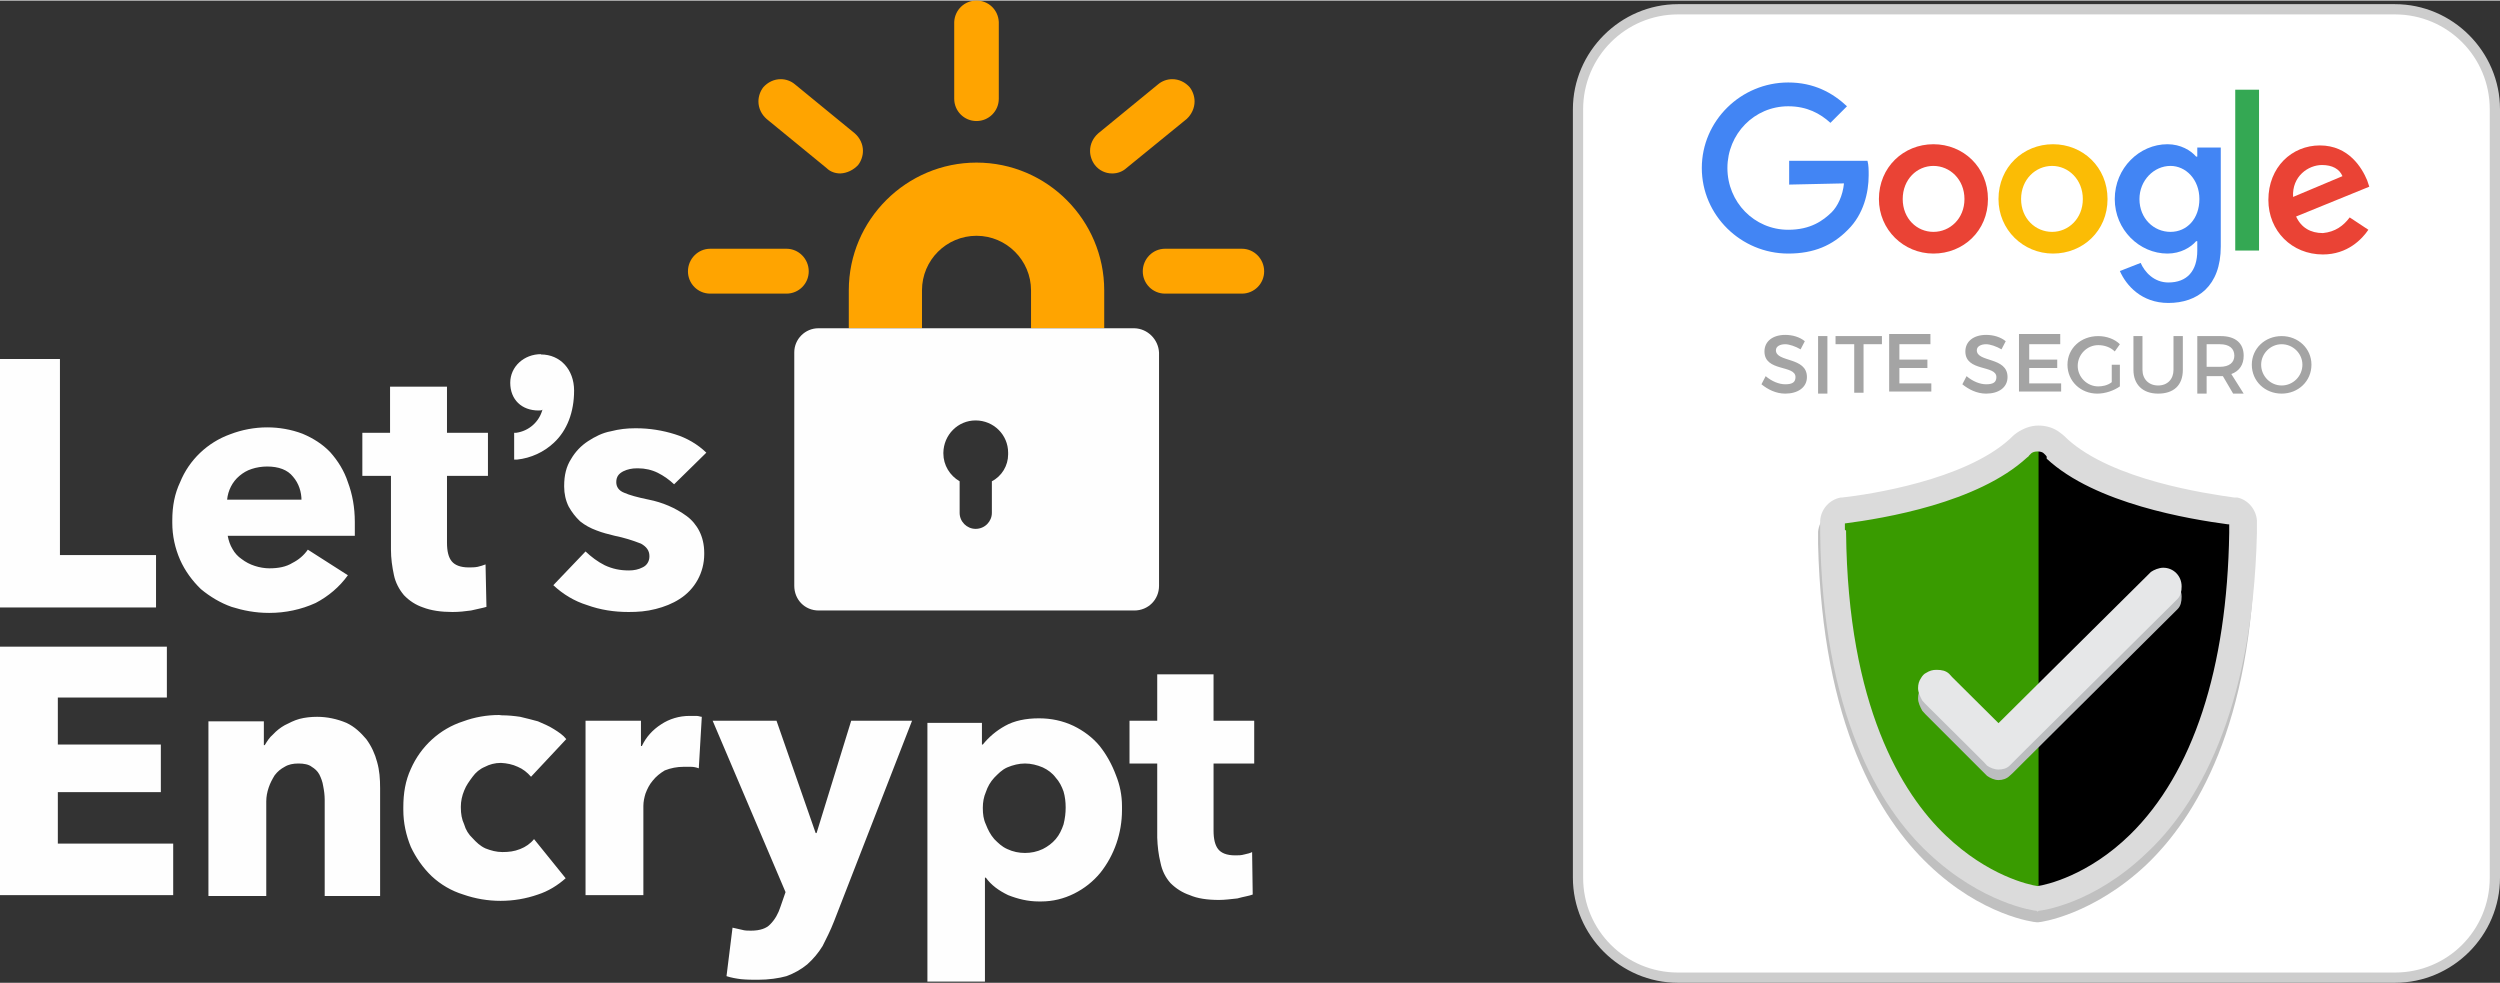
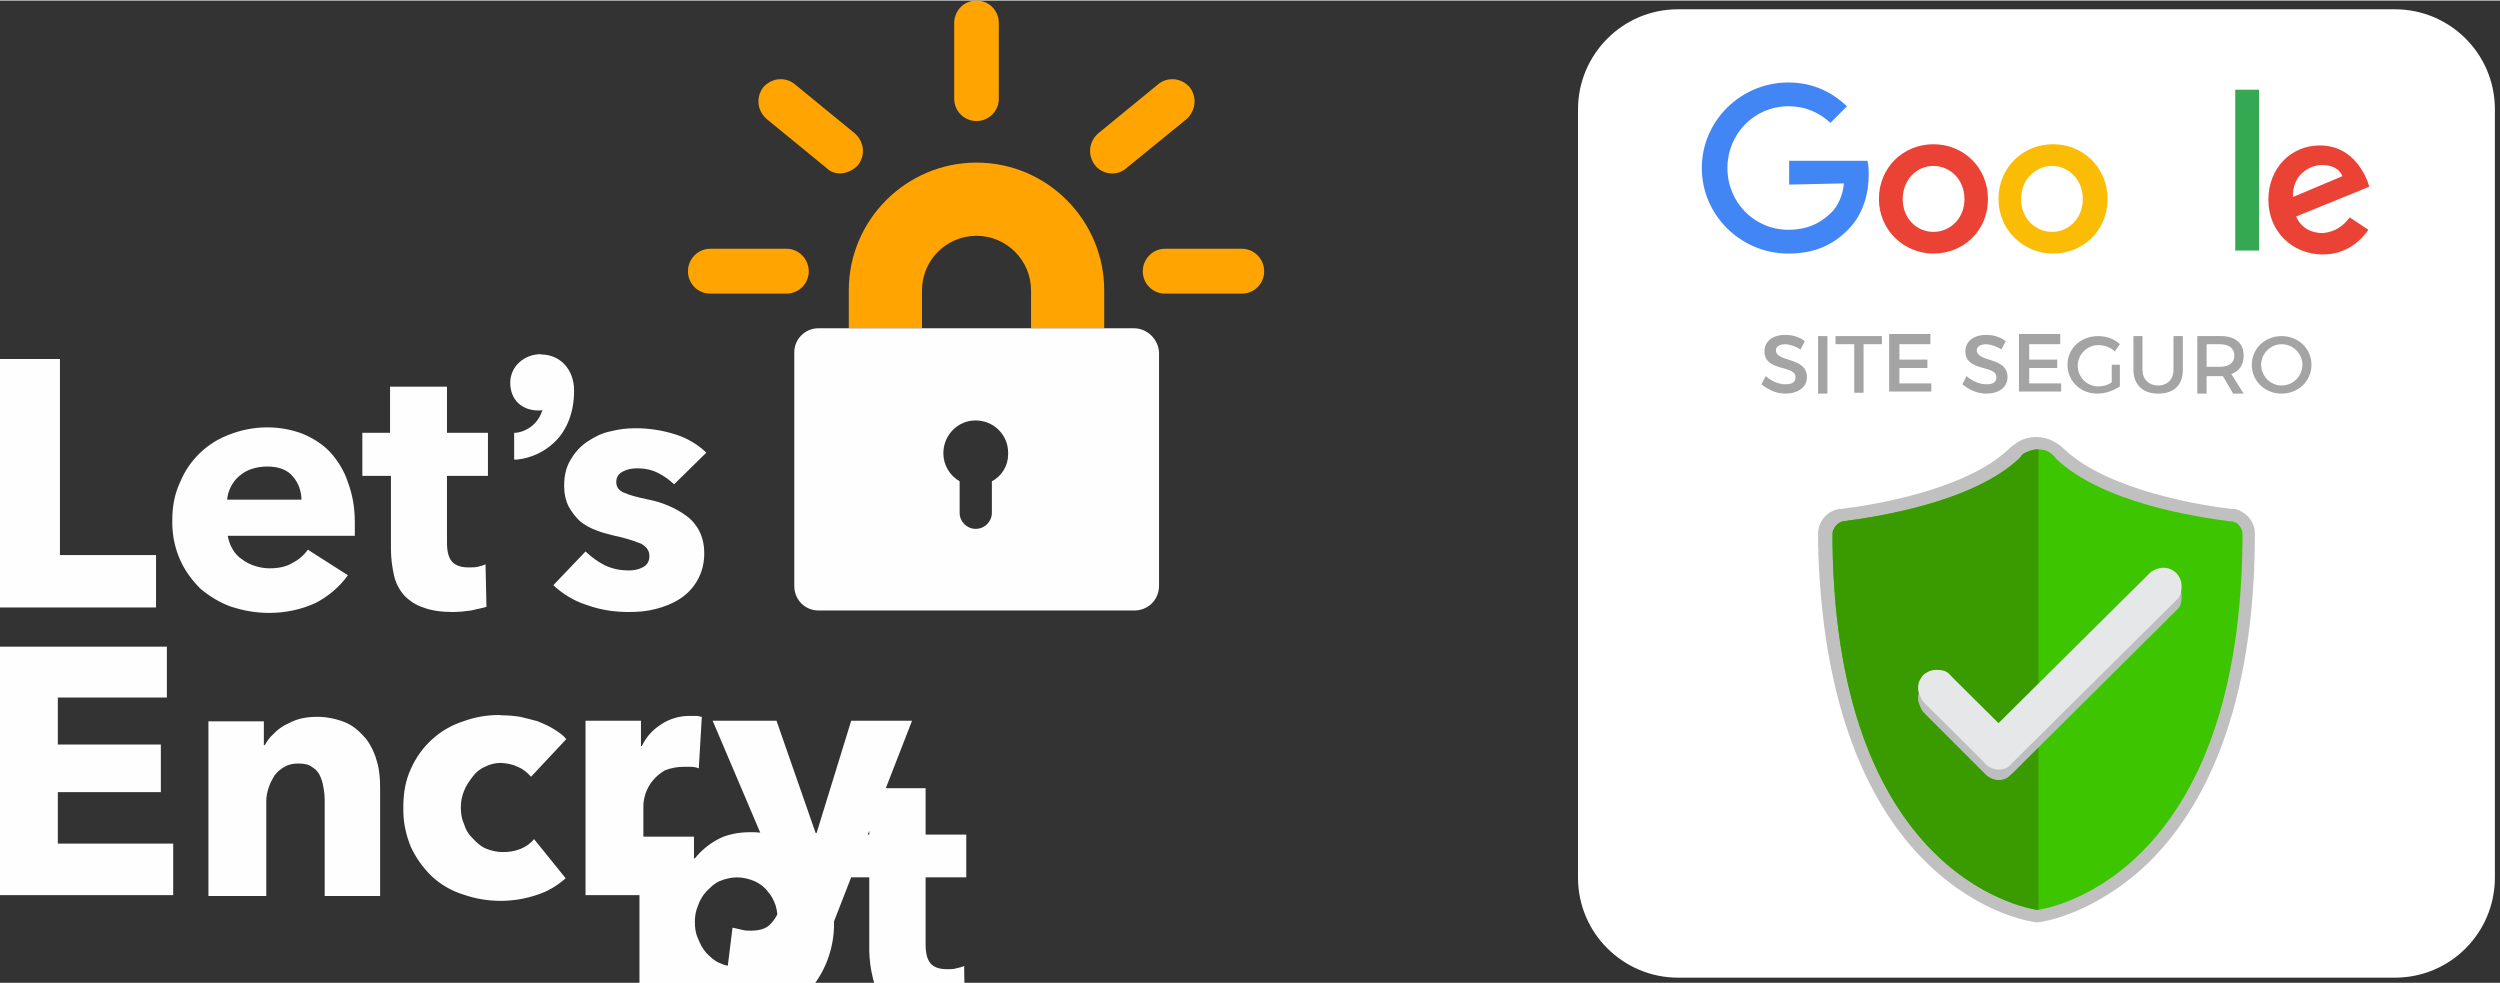
<svg xmlns="http://www.w3.org/2000/svg" xml:space="preserve" width="300px" height="118px" version="1.1" style="shape-rendering:geometricPrecision; text-rendering:geometricPrecision; image-rendering:optimizeQuality; fill-rule:evenodd; clip-rule:evenodd" viewBox="0 0 83 32.61">
  <rect x="0" y="0" width="83" height="32.61" fill="#333333" stroke="none" />
  <defs>
    <style type="text/css"> .fil11 {fill:black;fill-rule:nonzero} .fil7 {fill:#34A853;fill-rule:nonzero} .fil12 {fill:#399B00;fill-rule:nonzero} .fil10 {fill:#3DC500;fill-rule:nonzero} .fil6 {fill:#4285F4;fill-rule:nonzero} .fil8 {fill:#A4A4A4;fill-rule:nonzero} .fil14 {fill:#BCBEC0;fill-rule:nonzero} .fil3 {fill:#CDCDCD;fill-rule:nonzero} .fil13 {fill:#DBDBDB;fill-rule:nonzero} .fil15 {fill:#E6E7E8;fill-rule:nonzero} .fil4 {fill:#EA4335;fill-rule:nonzero} .fil5 {fill:#FBBC05;fill-rule:nonzero} .fil1 {fill:#FEFEFE;fill-rule:nonzero} .fil0 {fill:#FFA400;fill-rule:nonzero} .fil2 {fill:white;fill-rule:nonzero} .fil9 {fill:#303030;fill-rule:nonzero;fill-opacity:0.302} </style>
  </defs>
  <g id="Camada_x0020_1">
    <g id="_2892063334240">
      <path class="fil0" d="M36.66 10.88l-2.43 0 0 -1.26c0,-0.99 -0.81,-1.81 -1.81,-1.81 -1,0 -1.81,0.81 -1.81,1.81l0 1.26 -2.43 0 0 -1.26c0,-2.35 1.92,-4.24 4.24,-4.24 2.35,0 4.24,1.92 4.24,4.24l0 1.26 0 0z" />
      <path class="fil1" d="M37.66 10.88l-10.48 0c0,0 0,0 -0.01,0 -0.44,0 -0.8,0.36 -0.8,0.8 0,0.01 0,0.01 0,0.01l0 7.74c0,0.46 0.35,0.82 0.81,0.82l10.48 0c0.46,0 0.82,-0.36 0.82,-0.82l0 -7.74c-0.02,-0.44 -0.38,-0.8 -0.82,-0.81l0 0zm-4.73 5.08l0 1.05c0,0.28 -0.23,0.53 -0.54,0.53 -0.29,0 -0.53,-0.24 -0.53,-0.53l0 -1.05c-0.33,-0.19 -0.54,-0.54 -0.54,-0.92 0,-0.01 0,-0.02 0,-0.03 0.01,-0.59 0.48,-1.07 1.07,-1.07 0.6,0 1.08,0.48 1.08,1.07 0,0.02 0,0.04 0,0.06 0,0.37 -0.21,0.72 -0.54,0.89l0 0 0 0z" />
      <path class="fil0" d="M26.11 9.73l-2.53 0c-0.41,0 -0.74,-0.33 -0.74,-0.74 0,-0.41 0.33,-0.75 0.74,-0.75l2.53 0c0.41,0 0.74,0.34 0.74,0.75 0,0.41 -0.33,0.74 -0.74,0.74l0 0zm1.79 -3.99c-0.16,0 -0.33,-0.05 -0.46,-0.18l-1.99 -1.63c-0.17,-0.15 -0.27,-0.36 -0.27,-0.58 0,-0.17 0.06,-0.34 0.16,-0.47 0.15,-0.17 0.36,-0.27 0.58,-0.27 0.17,0 0.34,0.06 0.47,0.17l1.99 1.63c0.17,0.15 0.27,0.36 0.27,0.58 0,0.17 -0.06,0.34 -0.16,0.47 -0.16,0.17 -0.37,0.27 -0.59,0.28l0 0 0 0zm4.52 -1.74c-0.41,0 -0.74,-0.33 -0.74,-0.74l0 -2.55c0.02,-0.4 0.34,-0.71 0.74,-0.71 0.4,0 0.72,0.31 0.74,0.71l0 2.55c0,0.41 -0.33,0.74 -0.74,0.74l0 0zm4.5 1.74c-0.22,0 -0.43,-0.1 -0.57,-0.28 -0.1,-0.13 -0.16,-0.3 -0.16,-0.47 0,-0.22 0.1,-0.43 0.27,-0.58l1.99 -1.63c0.13,-0.11 0.3,-0.17 0.47,-0.17 0.22,0 0.43,0.1 0.58,0.27 0.1,0.13 0.16,0.3 0.16,0.47 0,0.22 -0.1,0.43 -0.26,0.58l-2 1.63c-0.13,0.12 -0.3,0.18 -0.47,0.18 -0.01,0 -0.01,0 -0.01,0l0 0 0 0zm4.31 3.99l-2.55 0c-0.41,0 -0.74,-0.33 -0.74,-0.74 0,-0.41 0.33,-0.75 0.74,-0.75l2.55 0c0.41,0 0.74,0.34 0.74,0.75 0,0.41 -0.33,0.74 -0.74,0.74l0 0z" />
-       <path class="fil1" d="M0 20.15l0 -8.25 1.99 0 0 6.51 3.19 0 0 1.74 -5.18 0 0 0zm11.78 -2.84l0 0.46 -4.22 0c0.03,0.16 0.08,0.31 0.16,0.44 0.07,0.13 0.18,0.25 0.3,0.33 0.13,0.1 0.28,0.18 0.44,0.23 0.15,0.05 0.33,0.08 0.48,0.08 0.31,0 0.56,-0.05 0.77,-0.18 0.2,-0.1 0.38,-0.25 0.51,-0.44l1.33 0.85c-0.28,0.39 -0.65,0.7 -1.07,0.92 -0.48,0.22 -1.01,0.33 -1.53,0.33 -0.01,0 -0.02,0 -0.03,0 -0.44,0 -0.85,-0.08 -1.23,-0.2 -0.37,-0.13 -0.72,-0.34 -1.02,-0.59 -0.29,-0.28 -0.53,-0.61 -0.69,-0.97 -0.17,-0.39 -0.26,-0.8 -0.26,-1.23 0,-0.02 0,-0.05 0,-0.08 0,-0.48 0.08,-0.89 0.26,-1.27 0.3,-0.74 0.91,-1.32 1.66,-1.59 0.39,-0.15 0.81,-0.23 1.23,-0.23 0.4,0 0.8,0.07 1.17,0.21 0.36,0.15 0.67,0.35 0.92,0.61 0.26,0.29 0.47,0.63 0.59,1 0.15,0.4 0.23,0.84 0.23,1.32l0 0 0 0zm-1.77 -0.71c0,0 0,0 0,0 0,-0.29 -0.09,-0.57 -0.28,-0.79 -0.18,-0.23 -0.48,-0.34 -0.86,-0.34 -0.18,0 -0.36,0.03 -0.51,0.08 -0.16,0.05 -0.29,0.13 -0.41,0.23 -0.24,0.2 -0.38,0.49 -0.41,0.79l2.47 0 0 0.03 0 0 0 0zm4.83 -0.82l0 2.22c0,0.28 0.05,0.49 0.16,0.62 0.1,0.12 0.28,0.2 0.56,0.2 0.1,0 0.2,0 0.3,-0.02 0.09,-0.02 0.18,-0.05 0.26,-0.08l0.03 1.41c-0.13,0.04 -0.31,0.07 -0.51,0.12 -0.21,0.03 -0.41,0.05 -0.62,0.05 -0.38,0 -0.71,-0.05 -0.97,-0.15 -0.24,-0.08 -0.46,-0.22 -0.64,-0.41 -0.16,-0.19 -0.28,-0.42 -0.33,-0.66 -0.06,-0.28 -0.1,-0.56 -0.1,-0.85l0 -2.45 -0.95 0 0 -1.43 0.92 0 0 -1.53 1.89 0 0 1.53 1.36 0 0 1.43 -1.36 0 0 0zm3.12 -4.04c-0.56,0 -1.02,0.41 -1.02,0.95 0,0.56 0.38,0.92 0.94,0.92 0.05,0 0.11,0 0.13,-0.03 -0.11,0.41 -0.45,0.71 -0.87,0.77l-0.07 0 0 0.89 0.1 0c0.46,-0.05 0.89,-0.25 1.22,-0.56 0.44,-0.41 0.67,-1.02 0.67,-1.73 0,-0.7 -0.46,-1.2 -1.1,-1.2l0 -0.01 0 0zm4.42 4.32c-0.16,-0.15 -0.34,-0.28 -0.54,-0.38 -0.2,-0.1 -0.43,-0.15 -0.65,-0.15 -0.01,0 -0.01,0 -0.01,0 -0.01,0 -0.02,0 -0.04,0 -0.15,0 -0.31,0.03 -0.45,0.1 -0.15,0.08 -0.23,0.18 -0.23,0.36 0,0.15 0.08,0.28 0.26,0.35 0.18,0.08 0.43,0.15 0.82,0.23 0.45,0.09 0.88,0.27 1.25,0.54 0.18,0.13 0.33,0.31 0.43,0.51 0.1,0.2 0.16,0.44 0.16,0.72 0,0.01 0,0.03 0,0.04 0,0.61 -0.31,1.17 -0.82,1.49 -0.23,0.15 -0.51,0.26 -0.79,0.33 -0.31,0.08 -0.59,0.1 -0.9,0.1 -0.48,0 -0.94,-0.07 -1.38,-0.23 -0.42,-0.13 -0.8,-0.36 -1.12,-0.66l1.07 -1.12c0.19,0.18 0.4,0.34 0.64,0.46 0.26,0.12 0.51,0.17 0.79,0.17 0.01,0 0.02,0 0.02,0 0.15,0 0.31,-0.03 0.44,-0.1 0.14,-0.06 0.23,-0.2 0.23,-0.36 0,-0.01 0,-0.01 0,-0.02 0,-0.18 -0.1,-0.31 -0.28,-0.41 -0.28,-0.11 -0.57,-0.2 -0.87,-0.26 -0.2,-0.05 -0.41,-0.1 -0.61,-0.18 -0.19,-0.07 -0.38,-0.17 -0.54,-0.3 -0.15,-0.14 -0.28,-0.31 -0.38,-0.49 -0.1,-0.2 -0.15,-0.43 -0.15,-0.66 0,-0.01 0,-0.02 0,-0.03 0,-0.35 0.07,-0.64 0.23,-0.89 0.14,-0.24 0.33,-0.44 0.56,-0.59 0.23,-0.15 0.48,-0.28 0.76,-0.33 0.27,-0.07 0.53,-0.1 0.8,-0.1 0.02,0 0.03,0 0.05,0 0.43,0 0.87,0.07 1.28,0.2 0.39,0.12 0.75,0.33 1.04,0.61l-1.07 1.05 0 0 0 0zm-22.38 13.64l0 -8.25 5.54 0 0 1.69 -3.62 0 0 1.56 3.42 0 0 1.58 -3.42 0 0 1.71 3.83 0 0 1.71 -5.75 0 0 0 0 0zm10.78 0l0 -3.16c0,-0.16 -0.02,-0.31 -0.05,-0.46 -0.02,-0.14 -0.07,-0.27 -0.13,-0.39 -0.06,-0.11 -0.15,-0.19 -0.25,-0.25 -0.1,-0.08 -0.26,-0.11 -0.44,-0.11 -0.18,0 -0.33,0.03 -0.46,0.11 -0.13,0.07 -0.23,0.15 -0.33,0.28 -0.08,0.13 -0.15,0.26 -0.2,0.41 -0.05,0.15 -0.08,0.3 -0.08,0.46l0 3.14 -1.92 0 0 -5.8 1.84 0 0 0.79 0.03 0c0.08,-0.13 0.15,-0.25 0.28,-0.36 0.11,-0.12 0.24,-0.22 0.38,-0.3 0.16,-0.08 0.31,-0.16 0.49,-0.21 0.19,-0.05 0.39,-0.07 0.59,-0.07 0.33,0 0.66,0.07 0.97,0.2 0.28,0.13 0.48,0.33 0.66,0.54 0.17,0.23 0.29,0.49 0.36,0.76 0.08,0.28 0.1,0.56 0.1,0.87l0 3.58 -1.84 0 0 -0.03 0 0 0 0zm6.85 -3.93c-0.12,-0.14 -0.27,-0.26 -0.44,-0.33 -0.17,-0.08 -0.36,-0.12 -0.56,-0.13 -0.2,0 -0.38,0.05 -0.53,0.13 -0.17,0.07 -0.31,0.19 -0.41,0.33 -0.11,0.15 -0.21,0.28 -0.28,0.46 -0.07,0.17 -0.11,0.35 -0.11,0.53 0,0.01 0,0.02 0,0.03 0,0.21 0.03,0.39 0.11,0.56 0.05,0.18 0.15,0.34 0.28,0.46 0.12,0.13 0.25,0.26 0.43,0.34 0.18,0.07 0.36,0.12 0.56,0.12 0.21,0 0.39,-0.02 0.59,-0.1 0.18,-0.07 0.34,-0.18 0.46,-0.33l1.05 1.3c-0.27,0.24 -0.58,0.43 -0.92,0.54 -0.4,0.14 -0.82,0.21 -1.24,0.21 -0.42,0 -0.84,-0.07 -1.24,-0.21 -0.39,-0.12 -0.75,-0.33 -1.05,-0.61 -0.29,-0.28 -0.52,-0.61 -0.69,-0.97 -0.16,-0.39 -0.25,-0.8 -0.25,-1.23 0,-0.02 0,-0.05 0,-0.08 0,-0.48 0.07,-0.89 0.25,-1.28 0.33,-0.75 0.96,-1.33 1.74,-1.58 0.38,-0.14 0.78,-0.21 1.19,-0.21 0.02,0 0.06,0.01 0.09,0.01 0.2,0 0.41,0.02 0.61,0.05 0.21,0.05 0.41,0.1 0.59,0.15 0.18,0.08 0.36,0.15 0.53,0.26 0.16,0.1 0.31,0.2 0.41,0.33l-1.17 1.25 0 0zm5.57 -0.28c-0.08,-0.03 -0.17,-0.05 -0.26,-0.05l-0.23 0c0,0 -0.01,0 -0.02,0 -0.21,0 -0.42,0.04 -0.62,0.12 -0.15,0.09 -0.29,0.2 -0.4,0.34 -0.11,0.13 -0.18,0.27 -0.24,0.43 -0.04,0.13 -0.07,0.27 -0.07,0.41l0 2.96 -1.92 0 0 -5.79 1.84 0 0 0.84 0.03 0c0.14,-0.3 0.36,-0.54 0.64,-0.72 0.27,-0.18 0.6,-0.28 0.94,-0.28 0,0 0,0 0,0l0.23 0c0.08,0 0.13,0.03 0.18,0.03l-0.1 1.71 0 0 0 0zm4.49 5.08c-0.12,0.31 -0.25,0.56 -0.38,0.82 -0.14,0.23 -0.31,0.43 -0.51,0.61 -0.21,0.17 -0.44,0.3 -0.69,0.39 -0.25,0.07 -0.59,0.12 -0.95,0.12 -0.17,0 -0.35,0 -0.56,-0.02 -0.16,-0.02 -0.33,-0.05 -0.48,-0.1l0.2 -1.61 0.31 0.07c0.1,0.03 0.2,0.03 0.3,0.03 0.31,0 0.52,-0.08 0.64,-0.21 0.16,-0.16 0.27,-0.36 0.34,-0.58l0.17 -0.49 -2.42 -5.69 2.12 0 1.3 3.73 0.03 0 1.15 -3.73 2.02 0 -2.59 6.66 0 0 0 0zm9.56 -3.78c0,0.03 0,0.06 0,0.09 0,0.75 -0.25,1.49 -0.72,2.08 -0.24,0.29 -0.53,0.52 -0.87,0.69 -0.34,0.17 -0.71,0.26 -1.09,0.26 -0.03,0 -0.06,0 -0.08,0 -0.36,0 -0.69,-0.08 -1.02,-0.21 -0.31,-0.15 -0.56,-0.33 -0.74,-0.58l-0.03 0 0 3.45 -1.91 0 0 -8.59 1.81 0 0 0.72 0.03 0c0.2,-0.25 0.45,-0.46 0.74,-0.62 0.3,-0.17 0.69,-0.25 1.12,-0.25 0.41,0 0.79,0.08 1.15,0.25 0.33,0.16 0.64,0.39 0.87,0.67 0.23,0.29 0.41,0.62 0.54,0.97 0.13,0.32 0.2,0.67 0.2,1.02 0,0.02 0,0.04 0,0.05l0 0 0 0zm-1.87 0c0,-0.18 -0.02,-0.36 -0.07,-0.53 -0.06,-0.17 -0.14,-0.33 -0.26,-0.46 -0.11,-0.15 -0.26,-0.26 -0.43,-0.34 -0.19,-0.08 -0.39,-0.13 -0.59,-0.13 -0.2,0 -0.4,0.05 -0.59,0.13 -0.18,0.08 -0.3,0.21 -0.43,0.34 -0.13,0.14 -0.22,0.3 -0.28,0.48 -0.07,0.16 -0.1,0.34 -0.1,0.51 0,0.01 0,0.02 0,0.03 0,0.18 0.02,0.36 0.1,0.53 0.07,0.18 0.15,0.34 0.28,0.49 0.13,0.13 0.25,0.25 0.43,0.33 0.19,0.09 0.39,0.13 0.59,0.13 0.2,0 0.4,-0.04 0.59,-0.13 0.16,-0.08 0.31,-0.19 0.43,-0.33 0.12,-0.14 0.2,-0.31 0.26,-0.49 0.05,-0.2 0.07,-0.38 0.07,-0.56l0 0zm4.91 -1.46l0 2.23c0,0.28 0.05,0.48 0.15,0.61 0.1,0.13 0.28,0.21 0.57,0.21 0.1,0 0.2,0 0.3,-0.03 0.1,-0.02 0.21,-0.05 0.26,-0.08l0.02 1.41c-0.13,0.05 -0.3,0.07 -0.51,0.13 -0.2,0.02 -0.41,0.05 -0.61,0.05 -0.39,0 -0.72,-0.05 -0.97,-0.16 -0.24,-0.08 -0.46,-0.22 -0.64,-0.4 -0.17,-0.19 -0.28,-0.42 -0.33,-0.67 -0.07,-0.28 -0.1,-0.56 -0.11,-0.84l0 -2.46 -0.92 0 0 -1.42 0.92 0 0 -1.54 1.87 0 0 1.54 1.35 0 0 1.42 -1.35 0 0 0z" />
+       <path class="fil1" d="M0 20.15l0 -8.25 1.99 0 0 6.51 3.19 0 0 1.74 -5.18 0 0 0zm11.78 -2.84l0 0.46 -4.22 0c0.03,0.16 0.08,0.31 0.16,0.44 0.07,0.13 0.18,0.25 0.3,0.33 0.13,0.1 0.28,0.18 0.44,0.23 0.15,0.05 0.33,0.08 0.48,0.08 0.31,0 0.56,-0.05 0.77,-0.18 0.2,-0.1 0.38,-0.25 0.51,-0.44l1.33 0.85c-0.28,0.39 -0.65,0.7 -1.07,0.92 -0.48,0.22 -1.01,0.33 -1.53,0.33 -0.01,0 -0.02,0 -0.03,0 -0.44,0 -0.85,-0.08 -1.23,-0.2 -0.37,-0.13 -0.72,-0.34 -1.02,-0.59 -0.29,-0.28 -0.53,-0.61 -0.69,-0.97 -0.17,-0.39 -0.26,-0.8 -0.26,-1.23 0,-0.02 0,-0.05 0,-0.08 0,-0.48 0.08,-0.89 0.26,-1.27 0.3,-0.74 0.91,-1.32 1.66,-1.59 0.39,-0.15 0.81,-0.23 1.23,-0.23 0.4,0 0.8,0.07 1.17,0.21 0.36,0.15 0.67,0.35 0.92,0.61 0.26,0.29 0.47,0.63 0.59,1 0.15,0.4 0.23,0.84 0.23,1.32l0 0 0 0zm-1.77 -0.71c0,0 0,0 0,0 0,-0.29 -0.09,-0.57 -0.28,-0.79 -0.18,-0.23 -0.48,-0.34 -0.86,-0.34 -0.18,0 -0.36,0.03 -0.51,0.08 -0.16,0.05 -0.29,0.13 -0.41,0.23 -0.24,0.2 -0.38,0.49 -0.41,0.79l2.47 0 0 0.03 0 0 0 0zm4.83 -0.82l0 2.22c0,0.28 0.05,0.49 0.16,0.62 0.1,0.12 0.28,0.2 0.56,0.2 0.1,0 0.2,0 0.3,-0.02 0.09,-0.02 0.18,-0.05 0.26,-0.08l0.03 1.41c-0.13,0.04 -0.31,0.07 -0.51,0.12 -0.21,0.03 -0.41,0.05 -0.62,0.05 -0.38,0 -0.71,-0.05 -0.97,-0.15 -0.24,-0.08 -0.46,-0.22 -0.64,-0.41 -0.16,-0.19 -0.28,-0.42 -0.33,-0.66 -0.06,-0.28 -0.1,-0.56 -0.1,-0.85l0 -2.45 -0.95 0 0 -1.43 0.92 0 0 -1.53 1.89 0 0 1.53 1.36 0 0 1.43 -1.36 0 0 0zm3.12 -4.04c-0.56,0 -1.02,0.41 -1.02,0.95 0,0.56 0.38,0.92 0.94,0.92 0.05,0 0.11,0 0.13,-0.03 -0.11,0.41 -0.45,0.71 -0.87,0.77l-0.07 0 0 0.89 0.1 0c0.46,-0.05 0.89,-0.25 1.22,-0.56 0.44,-0.41 0.67,-1.02 0.67,-1.73 0,-0.7 -0.46,-1.2 -1.1,-1.2l0 -0.01 0 0zm4.42 4.32c-0.16,-0.15 -0.34,-0.28 -0.54,-0.38 -0.2,-0.1 -0.43,-0.15 -0.65,-0.15 -0.01,0 -0.01,0 -0.01,0 -0.01,0 -0.02,0 -0.04,0 -0.15,0 -0.31,0.03 -0.45,0.1 -0.15,0.08 -0.23,0.18 -0.23,0.36 0,0.15 0.08,0.28 0.26,0.35 0.18,0.08 0.43,0.15 0.82,0.23 0.45,0.09 0.88,0.27 1.25,0.54 0.18,0.13 0.33,0.31 0.43,0.51 0.1,0.2 0.16,0.44 0.16,0.72 0,0.01 0,0.03 0,0.04 0,0.61 -0.31,1.17 -0.82,1.49 -0.23,0.15 -0.51,0.26 -0.79,0.33 -0.31,0.08 -0.59,0.1 -0.9,0.1 -0.48,0 -0.94,-0.07 -1.38,-0.23 -0.42,-0.13 -0.8,-0.36 -1.12,-0.66l1.07 -1.12c0.19,0.18 0.4,0.34 0.64,0.46 0.26,0.12 0.51,0.17 0.79,0.17 0.01,0 0.02,0 0.02,0 0.15,0 0.31,-0.03 0.44,-0.1 0.14,-0.06 0.23,-0.2 0.23,-0.36 0,-0.01 0,-0.01 0,-0.02 0,-0.18 -0.1,-0.31 -0.28,-0.41 -0.28,-0.11 -0.57,-0.2 -0.87,-0.26 -0.2,-0.05 -0.41,-0.1 -0.61,-0.18 -0.19,-0.07 -0.38,-0.17 -0.54,-0.3 -0.15,-0.14 -0.28,-0.31 -0.38,-0.49 -0.1,-0.2 -0.15,-0.43 -0.15,-0.66 0,-0.01 0,-0.02 0,-0.03 0,-0.35 0.07,-0.64 0.23,-0.89 0.14,-0.24 0.33,-0.44 0.56,-0.59 0.23,-0.15 0.48,-0.28 0.76,-0.33 0.27,-0.07 0.53,-0.1 0.8,-0.1 0.02,0 0.03,0 0.05,0 0.43,0 0.87,0.07 1.28,0.2 0.39,0.12 0.75,0.33 1.04,0.61l-1.07 1.05 0 0 0 0zm-22.38 13.64l0 -8.25 5.54 0 0 1.69 -3.62 0 0 1.56 3.42 0 0 1.58 -3.42 0 0 1.71 3.83 0 0 1.71 -5.75 0 0 0 0 0zm10.78 0l0 -3.16c0,-0.16 -0.02,-0.31 -0.05,-0.46 -0.02,-0.14 -0.07,-0.27 -0.13,-0.39 -0.06,-0.11 -0.15,-0.19 -0.25,-0.25 -0.1,-0.08 -0.26,-0.11 -0.44,-0.11 -0.18,0 -0.33,0.03 -0.46,0.11 -0.13,0.07 -0.23,0.15 -0.33,0.28 -0.08,0.13 -0.15,0.26 -0.2,0.41 -0.05,0.15 -0.08,0.3 -0.08,0.46l0 3.14 -1.92 0 0 -5.8 1.84 0 0 0.79 0.03 0c0.08,-0.13 0.15,-0.25 0.28,-0.36 0.11,-0.12 0.24,-0.22 0.38,-0.3 0.16,-0.08 0.31,-0.16 0.49,-0.21 0.19,-0.05 0.39,-0.07 0.59,-0.07 0.33,0 0.66,0.07 0.97,0.2 0.28,0.13 0.48,0.33 0.66,0.54 0.17,0.23 0.29,0.49 0.36,0.76 0.08,0.28 0.1,0.56 0.1,0.87l0 3.58 -1.84 0 0 -0.03 0 0 0 0zm6.85 -3.93c-0.12,-0.14 -0.27,-0.26 -0.44,-0.33 -0.17,-0.08 -0.36,-0.12 -0.56,-0.13 -0.2,0 -0.38,0.05 -0.53,0.13 -0.17,0.07 -0.31,0.19 -0.41,0.33 -0.11,0.15 -0.21,0.28 -0.28,0.46 -0.07,0.17 -0.11,0.35 -0.11,0.53 0,0.01 0,0.02 0,0.03 0,0.21 0.03,0.39 0.11,0.56 0.05,0.18 0.15,0.34 0.28,0.46 0.12,0.13 0.25,0.26 0.43,0.34 0.18,0.07 0.36,0.12 0.56,0.12 0.21,0 0.39,-0.02 0.59,-0.1 0.18,-0.07 0.34,-0.18 0.46,-0.33l1.05 1.3c-0.27,0.24 -0.58,0.43 -0.92,0.54 -0.4,0.14 -0.82,0.21 -1.24,0.21 -0.42,0 -0.84,-0.07 -1.24,-0.21 -0.39,-0.12 -0.75,-0.33 -1.05,-0.61 -0.29,-0.28 -0.52,-0.61 -0.69,-0.97 -0.16,-0.39 -0.25,-0.8 -0.25,-1.23 0,-0.02 0,-0.05 0,-0.08 0,-0.48 0.07,-0.89 0.25,-1.28 0.33,-0.75 0.96,-1.33 1.74,-1.58 0.38,-0.14 0.78,-0.21 1.19,-0.21 0.02,0 0.06,0.01 0.09,0.01 0.2,0 0.41,0.02 0.61,0.05 0.21,0.05 0.41,0.1 0.59,0.15 0.18,0.08 0.36,0.15 0.53,0.26 0.16,0.1 0.31,0.2 0.41,0.33l-1.17 1.25 0 0zm5.57 -0.28c-0.08,-0.03 -0.17,-0.05 -0.26,-0.05l-0.23 0c0,0 -0.01,0 -0.02,0 -0.21,0 -0.42,0.04 -0.62,0.12 -0.15,0.09 -0.29,0.2 -0.4,0.34 -0.11,0.13 -0.18,0.27 -0.24,0.43 -0.04,0.13 -0.07,0.27 -0.07,0.41l0 2.96 -1.92 0 0 -5.79 1.84 0 0 0.84 0.03 0c0.14,-0.3 0.36,-0.54 0.64,-0.72 0.27,-0.18 0.6,-0.28 0.94,-0.28 0,0 0,0 0,0l0.23 0c0.08,0 0.13,0.03 0.18,0.03l-0.1 1.71 0 0 0 0zm4.49 5.08c-0.12,0.31 -0.25,0.56 -0.38,0.82 -0.14,0.23 -0.31,0.43 -0.51,0.61 -0.21,0.17 -0.44,0.3 -0.69,0.39 -0.25,0.07 -0.59,0.12 -0.95,0.12 -0.17,0 -0.35,0 -0.56,-0.02 -0.16,-0.02 -0.33,-0.05 -0.48,-0.1l0.2 -1.61 0.31 0.07c0.1,0.03 0.2,0.03 0.3,0.03 0.31,0 0.52,-0.08 0.64,-0.21 0.16,-0.16 0.27,-0.36 0.34,-0.58l0.17 -0.49 -2.42 -5.69 2.12 0 1.3 3.73 0.03 0 1.15 -3.73 2.02 0 -2.59 6.66 0 0 0 0zc0,0.03 0,0.06 0,0.09 0,0.75 -0.25,1.49 -0.72,2.08 -0.24,0.29 -0.53,0.52 -0.87,0.69 -0.34,0.17 -0.71,0.26 -1.09,0.26 -0.03,0 -0.06,0 -0.08,0 -0.36,0 -0.69,-0.08 -1.02,-0.21 -0.31,-0.15 -0.56,-0.33 -0.74,-0.58l-0.03 0 0 3.45 -1.91 0 0 -8.59 1.81 0 0 0.72 0.03 0c0.2,-0.25 0.45,-0.46 0.74,-0.62 0.3,-0.17 0.69,-0.25 1.12,-0.25 0.41,0 0.79,0.08 1.15,0.25 0.33,0.16 0.64,0.39 0.87,0.67 0.23,0.29 0.41,0.62 0.54,0.97 0.13,0.32 0.2,0.67 0.2,1.02 0,0.02 0,0.04 0,0.05l0 0 0 0zm-1.87 0c0,-0.18 -0.02,-0.36 -0.07,-0.53 -0.06,-0.17 -0.14,-0.33 -0.26,-0.46 -0.11,-0.15 -0.26,-0.26 -0.43,-0.34 -0.19,-0.08 -0.39,-0.13 -0.59,-0.13 -0.2,0 -0.4,0.05 -0.59,0.13 -0.18,0.08 -0.3,0.21 -0.43,0.34 -0.13,0.14 -0.22,0.3 -0.28,0.48 -0.07,0.16 -0.1,0.34 -0.1,0.51 0,0.01 0,0.02 0,0.03 0,0.18 0.02,0.36 0.1,0.53 0.07,0.18 0.15,0.34 0.28,0.49 0.13,0.13 0.25,0.25 0.43,0.33 0.19,0.09 0.39,0.13 0.59,0.13 0.2,0 0.4,-0.04 0.59,-0.13 0.16,-0.08 0.31,-0.19 0.43,-0.33 0.12,-0.14 0.2,-0.31 0.26,-0.49 0.05,-0.2 0.07,-0.38 0.07,-0.56l0 0zm4.91 -1.46l0 2.23c0,0.28 0.05,0.48 0.15,0.61 0.1,0.13 0.28,0.21 0.57,0.21 0.1,0 0.2,0 0.3,-0.03 0.1,-0.02 0.21,-0.05 0.26,-0.08l0.02 1.41c-0.13,0.05 -0.3,0.07 -0.51,0.13 -0.2,0.02 -0.41,0.05 -0.61,0.05 -0.39,0 -0.72,-0.05 -0.97,-0.16 -0.24,-0.08 -0.46,-0.22 -0.64,-0.4 -0.17,-0.19 -0.28,-0.42 -0.33,-0.67 -0.07,-0.28 -0.1,-0.56 -0.11,-0.84l0 -2.46 -0.92 0 0 -1.42 0.92 0 0 -1.54 1.87 0 0 1.54 1.35 0 0 1.42 -1.35 0 0 0z" />
    </g>
    <g id="_2892063334048">
      <path class="fil2" d="M55.71 32.44c-1.81,0 -3.32,-1.47 -3.32,-3.32l0 -25.51c0,-1.81 1.47,-3.32 3.32,-3.32l23.8 0c1.82,0 3.32,1.47 3.32,3.32l0 25.51c0,1.82 -1.47,3.32 -3.32,3.32l-23.8 0z" />
      <g>
-         <path class="fil3" d="M79.51 0.46c1.75,0 3.15,1.41 3.15,3.15l0 25.51c0,1.75 -1.4,3.15 -3.15,3.15l-23.8 0c-1.74,0 -3.15,-1.4 -3.15,-3.15l0 -25.51c0,-1.74 1.41,-3.15 3.15,-3.15l23.8 0 0 0zm0 -0.34l-23.8 0c-1.91,0 -3.49,1.58 -3.49,3.49l0 25.51c0,1.92 1.58,3.49 3.49,3.49l23.8 0c1.92,0 3.49,-1.57 3.49,-3.49l0 -25.51c0,-1.91 -1.57,-3.49 -3.49,-3.49z" />
-       </g>
+         </g>
      <path class="fil4" d="M66 6.59c0,1.06 -0.82,1.81 -1.81,1.81 -0.99,0 -1.81,-0.79 -1.81,-1.81 0,-1.06 0.82,-1.82 1.81,-1.82 0.99,0 1.81,0.76 1.81,1.82zm-0.78 0c0,-0.65 -0.48,-1.1 -1.03,-1.1 -0.55,0 -1.02,0.45 -1.02,1.1 0,0.65 0.47,1.09 1.02,1.09 0.55,0 1.03,-0.44 1.03,-1.09z" />
      <path class="fil5" d="M69.97 6.59c0,1.06 -0.82,1.81 -1.81,1.81 -0.99,0 -1.81,-0.79 -1.81,-1.81 0,-1.06 0.82,-1.82 1.81,-1.82 0.99,0 1.81,0.76 1.81,1.82zm-0.82 0c0,-0.65 -0.48,-1.1 -1.02,-1.1 -0.55,0 -1.03,0.45 -1.03,1.1 0,0.65 0.48,1.09 1.03,1.09 0.54,0 1.02,-0.44 1.02,-1.09z" />
-       <path class="fil6" d="M73.73 4.88l0 3.28c0,1.33 -0.78,1.88 -1.74,1.88 -0.89,0 -1.4,-0.58 -1.61,-1.06l0.69 -0.27c0.13,0.3 0.44,0.65 0.92,0.65 0.62,0 0.96,-0.38 0.96,-1.06l0 -0.31 -0.04 0c-0.17,0.2 -0.51,0.41 -0.95,0.41 -0.93,0 -1.75,-0.79 -1.75,-1.81 0,-1.03 0.82,-1.82 1.75,-1.82 0.44,0 0.78,0.21 0.95,0.41l0.04 0 0 -0.3 0.78 0zm-0.71 1.71c0,-0.65 -0.45,-1.1 -0.96,-1.1 -0.55,0 -1.03,0.48 -1.03,1.1 0,0.65 0.48,1.09 1.03,1.09 0.55,0 0.96,-0.44 0.96,-1.09z" />
      <polygon class="fil7" points="75,2.96 75,8.3 74.21,8.3 74.21,2.96 " />
      <path class="fil4" d="M78.01 7.2l0.62 0.41c-0.21,0.31 -0.69,0.82 -1.51,0.82 -1.03,0 -1.81,-0.78 -1.81,-1.81 0,-1.09 0.78,-1.81 1.71,-1.81 0.96,0 1.4,0.75 1.57,1.16l0.07 0.21 -2.43 0.99c0.17,0.37 0.48,0.55 0.89,0.55 0.41,-0.04 0.68,-0.24 0.89,-0.52zm-1.88 -0.68l1.64 -0.69c-0.1,-0.24 -0.34,-0.37 -0.68,-0.37 -0.45,0 -1,0.37 -0.96,1.06z" />
      <path class="fil6" d="M59.4 6.11l0 -0.79 2.6 0c0.04,0.14 0.04,0.31 0.04,0.48 0,0.58 -0.17,1.3 -0.69,1.81 -0.51,0.52 -1.13,0.79 -1.98,0.79 -1.57,0 -2.87,-1.27 -2.87,-2.84 0,-1.57 1.3,-2.84 2.87,-2.84 0.85,0 1.47,0.34 1.95,0.79l-0.55 0.55c-0.34,-0.31 -0.78,-0.55 -1.4,-0.55 -1.13,0 -2.02,0.92 -2.02,2.05 0,1.13 0.89,2.05 2.02,2.05 0.75,0 1.16,-0.31 1.44,-0.58 0.2,-0.2 0.37,-0.55 0.41,-0.96l-1.82 0.04 0 0z" />
      <g>
        <path class="fil8" d="M59.27 11.41c-0.17,0 -0.31,0.07 -0.31,0.2 0,0.41 1.03,0.21 1.03,0.89 0,0.35 -0.31,0.55 -0.72,0.55 -0.31,0 -0.58,-0.14 -0.79,-0.31l0.14 -0.27c0.2,0.17 0.44,0.27 0.65,0.27 0.24,0 0.34,-0.07 0.34,-0.24 0,-0.41 -1.03,-0.17 -1.03,-0.85 0,-0.34 0.28,-0.55 0.69,-0.55 0.24,0 0.48,0.07 0.65,0.21l-0.14 0.27c-0.17,-0.1 -0.38,-0.17 -0.51,-0.17l0 0zm1.4 -0.27l0 1.91 -0.31 0 0 -1.91 0.31 0zm1.81 0l0 0.27 -0.61 0 0 1.61 -0.31 0 0 -1.61 -0.62 0 0 -0.27 1.54 0zm1.61 0l0 0.27 -1.03 0 0 0.51 0.93 0 0 0.28 -0.93 0 0 0.51 1.06 0 0 0.27 -1.4 0 0 -1.91 1.37 0 0 0.07zm1.85 0.27c-0.17,0 -0.31,0.07 -0.31,0.2 0,0.41 1.02,0.21 1.02,0.89 0,0.35 -0.3,0.55 -0.71,0.55 -0.31,0 -0.58,-0.14 -0.79,-0.31l0.14 -0.27c0.2,0.17 0.44,0.27 0.65,0.27 0.24,0 0.34,-0.07 0.34,-0.24 0,-0.41 -1.03,-0.17 -1.03,-0.85 0,-0.34 0.28,-0.55 0.69,-0.55 0.24,0 0.48,0.07 0.65,0.21l-0.14 0.27c-0.17,-0.1 -0.38,-0.17 -0.51,-0.17l0 0zm2.46 -0.27l0 0.27 -1.03 0 0 0.51 0.93 0 0 0.28 -0.93 0 0 0.51 1.06 0 0 0.27 -1.4 0 0 -1.91 1.37 0 0 0.07zm1.71 0.95l0.27 0 0 0.72c-0.2,0.14 -0.48,0.24 -0.75,0.24 -0.55,0 -0.99,-0.41 -0.99,-0.96 0,-0.54 0.44,-0.95 1.02,-0.95 0.28,0 0.55,0.1 0.72,0.27l-0.17 0.24c-0.14,-0.14 -0.34,-0.21 -0.55,-0.21 -0.37,0 -0.68,0.31 -0.68,0.69 0,0.37 0.31,0.68 0.68,0.68 0.14,0 0.31,-0.03 0.45,-0.14l0 -0.58zm1.54 0.69c0.31,0 0.51,-0.21 0.51,-0.52l0 -1.12 0.31 0 0 1.12c0,0.52 -0.31,0.79 -0.82,0.79 -0.52,0 -0.82,-0.31 -0.82,-0.79l0 -1.12 0.3 0 0 1.12c0,0.31 0.21,0.52 0.52,0.52zm2.49 0.27l-0.34 -0.58 -0.54 0 0 0.58 -0.31 0 0 -1.91 0.78 0c0.48,0 0.76,0.23 0.76,0.65 0,0.3 -0.14,0.51 -0.41,0.61l0.41 0.65 -0.35 0zm-0.44 -0.89c0.31,0 0.48,-0.14 0.48,-0.37 0,-0.24 -0.17,-0.38 -0.48,-0.38l-0.44 0 0 0.75 0.44 0zm3.04 -0.07c0,0.55 -0.44,0.96 -0.99,0.96 -0.55,0 -0.99,-0.41 -0.99,-0.96 0,-0.54 0.44,-0.95 0.99,-0.95 0.55,0 0.99,0.41 0.99,0.95zm-1.67 0c0,0.38 0.31,0.69 0.68,0.69 0.38,0 0.69,-0.31 0.69,-0.69 0,-0.37 -0.31,-0.68 -0.69,-0.68 -0.37,0 -0.68,0.31 -0.68,0.68z" />
      </g>
      <g>
        <path class="fil9" d="M74.86 17.8l0 -0.03 0 -0.07 0 -0.07c-0.03,-0.37 -0.3,-0.65 -0.65,-0.75l-0.1 0c-0.92,-0.1 -4.04,-0.58 -5.54,-1.95 -0.07,-0.07 -0.14,-0.14 -0.24,-0.2 -0.2,-0.14 -0.44,-0.24 -0.72,-0.24 -0.24,0 -0.51,0.07 -0.72,0.24 -0.1,0.06 -0.17,0.13 -0.24,0.2 -1.5,1.37 -4.65,1.85 -5.57,1.95l-0.03 0c-0.38,0.07 -0.65,0.38 -0.69,0.75l0 0.41c0.14,6.02 2.05,9.1 3.66,10.64 1.78,1.71 3.52,1.92 3.59,1.92l0.07 0c0.07,0 1.81,-0.24 3.59,-1.92 1.61,-1.54 3.52,-4.62 3.59,-10.64l0 -0.1 0 -0.07 0 -0.07z" />
        <g>
          <path class="fil10" d="M74.45 17.74l0 -0.04 0 -0.03c-0.03,-0.17 -0.13,-0.34 -0.34,-0.38l-0.07 0c-1.09,-0.14 -4.24,-0.61 -5.78,-2.08 -0.03,-0.07 -0.1,-0.11 -0.17,-0.18 -0.14,-0.1 -0.27,-0.13 -0.44,-0.13 -0.17,0 -0.35,0.07 -0.45,0.13 -0.07,0.04 -0.1,0.11 -0.17,0.18 -1.57,1.47 -4.79,1.94 -5.85,2.08 -0.17,0.04 -0.31,0.21 -0.34,0.38l0 0.34c0.14,11.39 6.81,12.18 6.81,12.18 0,0 6.67,-0.79 6.8,-12.18l0 -0.07 0 -0.03 0 -0.17z" />
        </g>
        <g>
-           <path class="fil11" d="M74.45 17.74l0 -0.04 0 -0.03c-0.03,-0.17 -0.13,-0.34 -0.34,-0.38l-0.07 0c-1.09,-0.14 -4.24,-0.61 -5.78,-2.08 -0.03,-0.07 -0.1,-0.11 -0.17,-0.18 -0.14,-0.1 -0.27,-0.13 -0.44,-0.13 -0.17,0 -0.35,0.07 -0.45,0.13 -0.07,0.04 -0.1,0.11 -0.17,0.18 -1.57,1.47 -4.79,1.94 -5.85,2.08 -0.17,0.04 -0.31,0.21 -0.34,0.38l0 0.34c0.14,11.39 6.81,12.18 6.81,12.18 0,0 6.67,-0.79 6.8,-12.18l0 -0.07 0 -0.03 0 -0.17z" />
-         </g>
+           </g>
        <path class="fil12" d="M67.68 14.9c-0.03,0 -0.03,0 0,0 -0.2,0 -0.34,0.07 -0.48,0.13 -0.07,0.04 -0.1,0.11 -0.17,0.18 -1.57,1.47 -4.79,1.94 -5.85,2.08 -0.17,0.04 -0.31,0.21 -0.34,0.38l0 0.34c0.14,11.39 6.81,12.18 6.81,12.18l0.03 0 0 -15.29z" />
        <g>
-           <path class="fil13" d="M67.65 30.25l-0.04 -0.03c-0.07,0 -1.81,-0.24 -3.59,-1.92 -1.61,-1.5 -3.52,-4.61 -3.59,-10.63l0 -0.1 0 -0.04 0 -0.14 0 -0.06 0 -0.07c0.03,-0.38 0.31,-0.69 0.68,-0.76l0.04 0c0.92,-0.1 4.07,-0.58 5.57,-1.94 0.07,-0.07 0.14,-0.14 0.24,-0.21 0.21,-0.14 0.45,-0.24 0.72,-0.24 0.24,0 0.51,0.07 0.72,0.24 0.1,0.07 0.17,0.14 0.24,0.21 1.5,1.36 4.62,1.81 5.54,1.94l0.1 0c0.34,0.07 0.62,0.38 0.65,0.76l0 0.41c-0.14,6.02 -2.05,9.13 -3.66,10.63 -1.78,1.71 -3.52,1.92 -3.59,1.92l-0.03 0.03zm-6.36 -12.65l0 0.07c0.06,5.74 1.84,8.65 3.31,10.05 1.4,1.34 2.77,1.64 3.05,1.68 0.27,-0.04 1.67,-0.34 3.07,-1.71 2.09,-2.05 3.22,-5.51 3.29,-10.02l0 -0.04 0 -0.06 0 -0.18 -0.04 0c-1.26,-0.17 -4.41,-0.68 -6.02,-2.18l0 -0.07 -0.03 -0.04 -0.07 -0.07c-0.03,-0.03 -0.1,-0.06 -0.2,-0.06 -0.11,0 -0.17,0.03 -0.21,0.06l-0.07 0.07 -0.03 0.04 -0.04 0.03c-1.64,1.51 -4.75,2.02 -6.05,2.19l0 0.21 0.04 0.03z" />
-         </g>
+           </g>
        <g>
          <path class="fil14" d="M71.82 19.17c-0.14,0 -0.31,0.07 -0.41,0.14l-0.07 0.07 -4.99 4.96 -1.54 -1.54 -0.1 -0.1c-0.11,-0.11 -0.24,-0.14 -0.42,-0.14 -0.13,0 -0.23,0.03 -0.34,0.1 -0.07,0.04 -0.13,0.1 -0.17,0.17 -0.07,0.1 -0.1,0.21 -0.1,0.34 0,0.14 0.07,0.28 0.14,0.41l0.1 0.11 1.54 1.54 0.41 0.41 0.1 0.1c0.1,0.07 0.24,0.14 0.38,0.14 0.13,0 0.27,-0.04 0.37,-0.14l0.11 -0.1 0.41 -0.41 4.96 -4.93 0.1 -0.1c0.1,-0.1 0.13,-0.24 0.13,-0.41 0,-0.34 -0.27,-0.62 -0.61,-0.62l0 0z" />
          <path class="fil15" d="M71.82 18.83c-0.14,0 -0.31,0.07 -0.41,0.14l-0.07 0.07 -4.99 4.95 -1.54 -1.53 -0.1 -0.11c-0.11,-0.1 -0.24,-0.13 -0.42,-0.13 -0.13,0 -0.23,0.03 -0.34,0.1 -0.07,0.03 -0.13,0.1 -0.17,0.17 -0.07,0.1 -0.1,0.21 -0.1,0.34 0,0.14 0.07,0.28 0.14,0.41l0.1 0.11 1.54 1.53 0.41 0.41 0.1 0.11c0.1,0.07 0.24,0.13 0.38,0.13 0.13,0 0.27,-0.03 0.37,-0.13l0.11 -0.11 0.41 -0.41 4.96 -4.92 0.1 -0.1c0.1,-0.11 0.13,-0.24 0.13,-0.41 0,-0.35 -0.27,-0.62 -0.61,-0.62l0 0z" />
        </g>
      </g>
    </g>
  </g>
</svg>